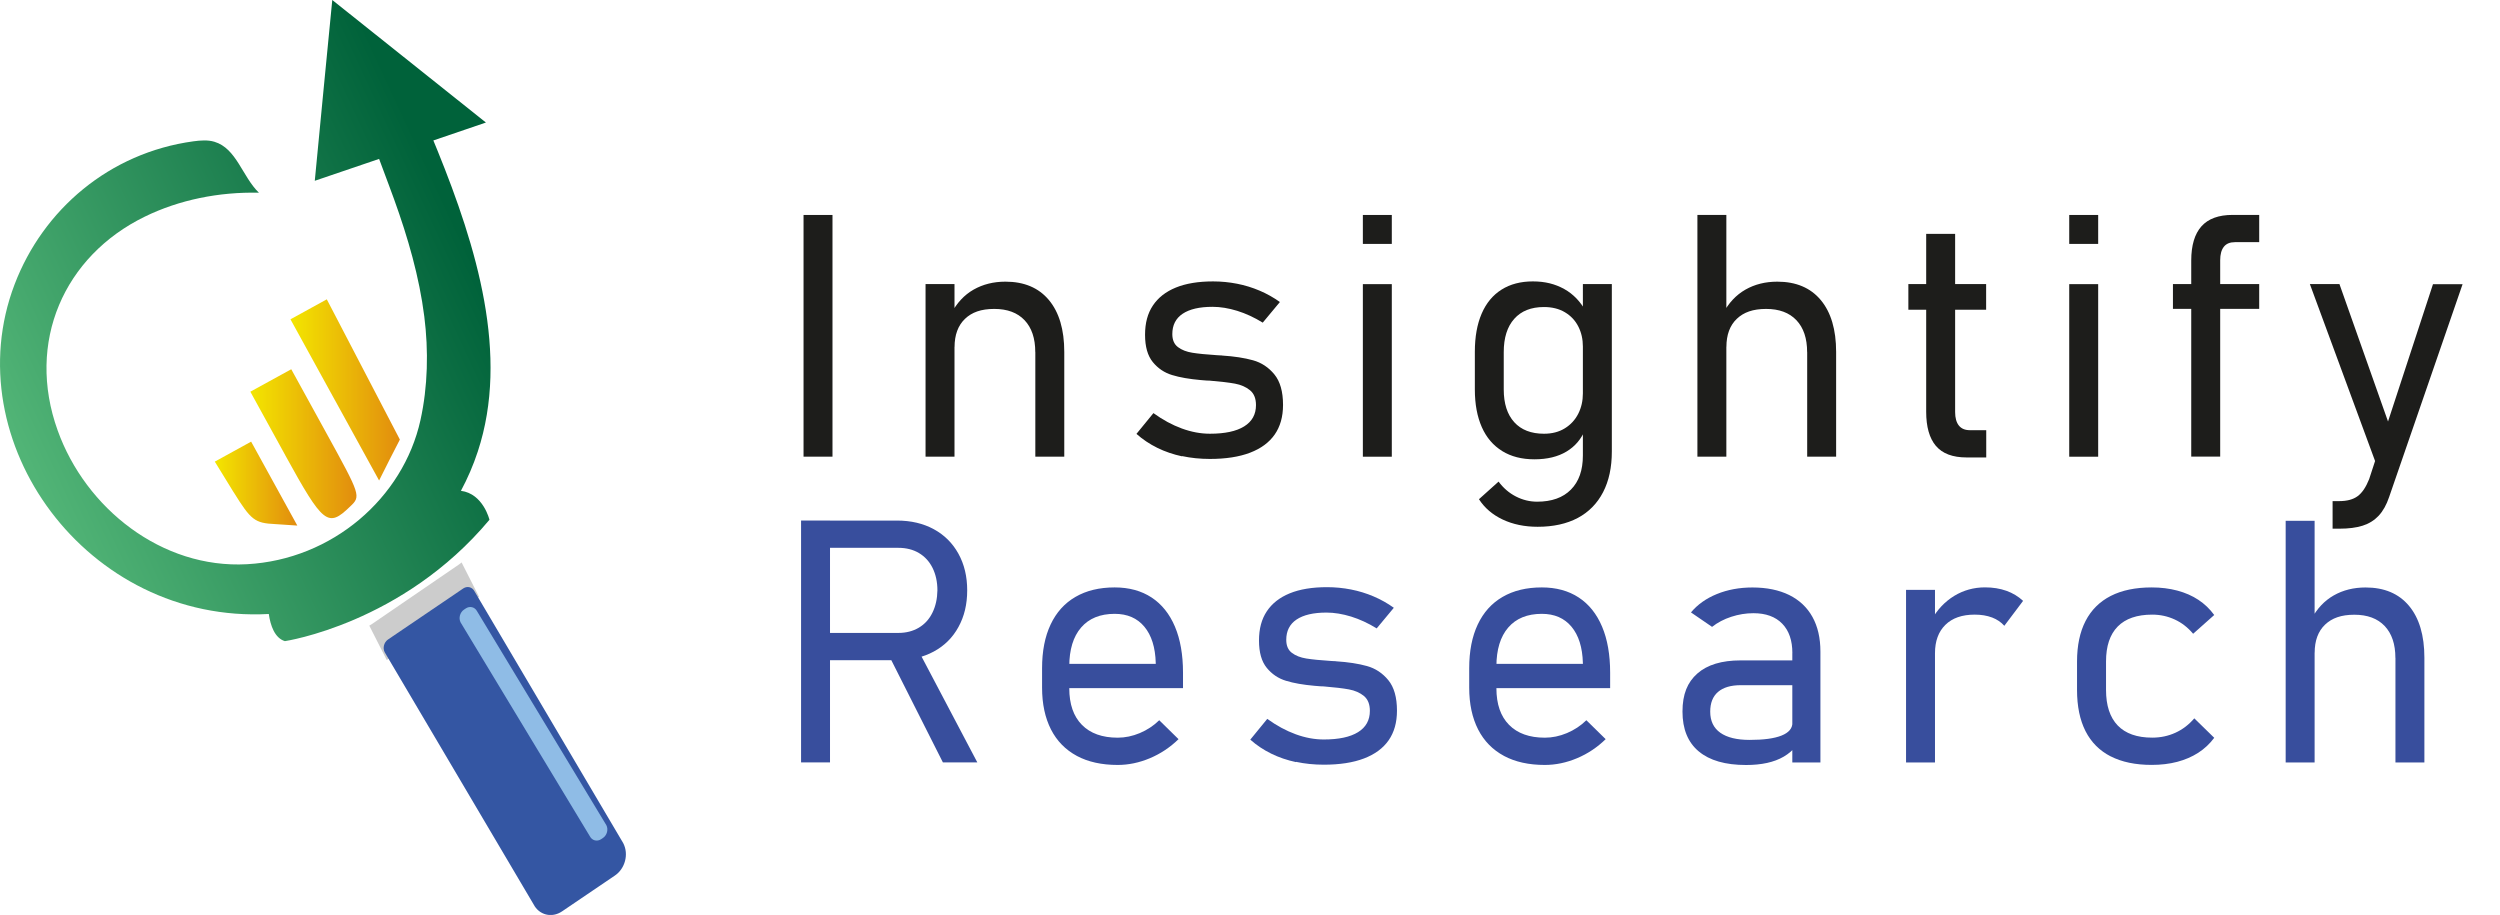
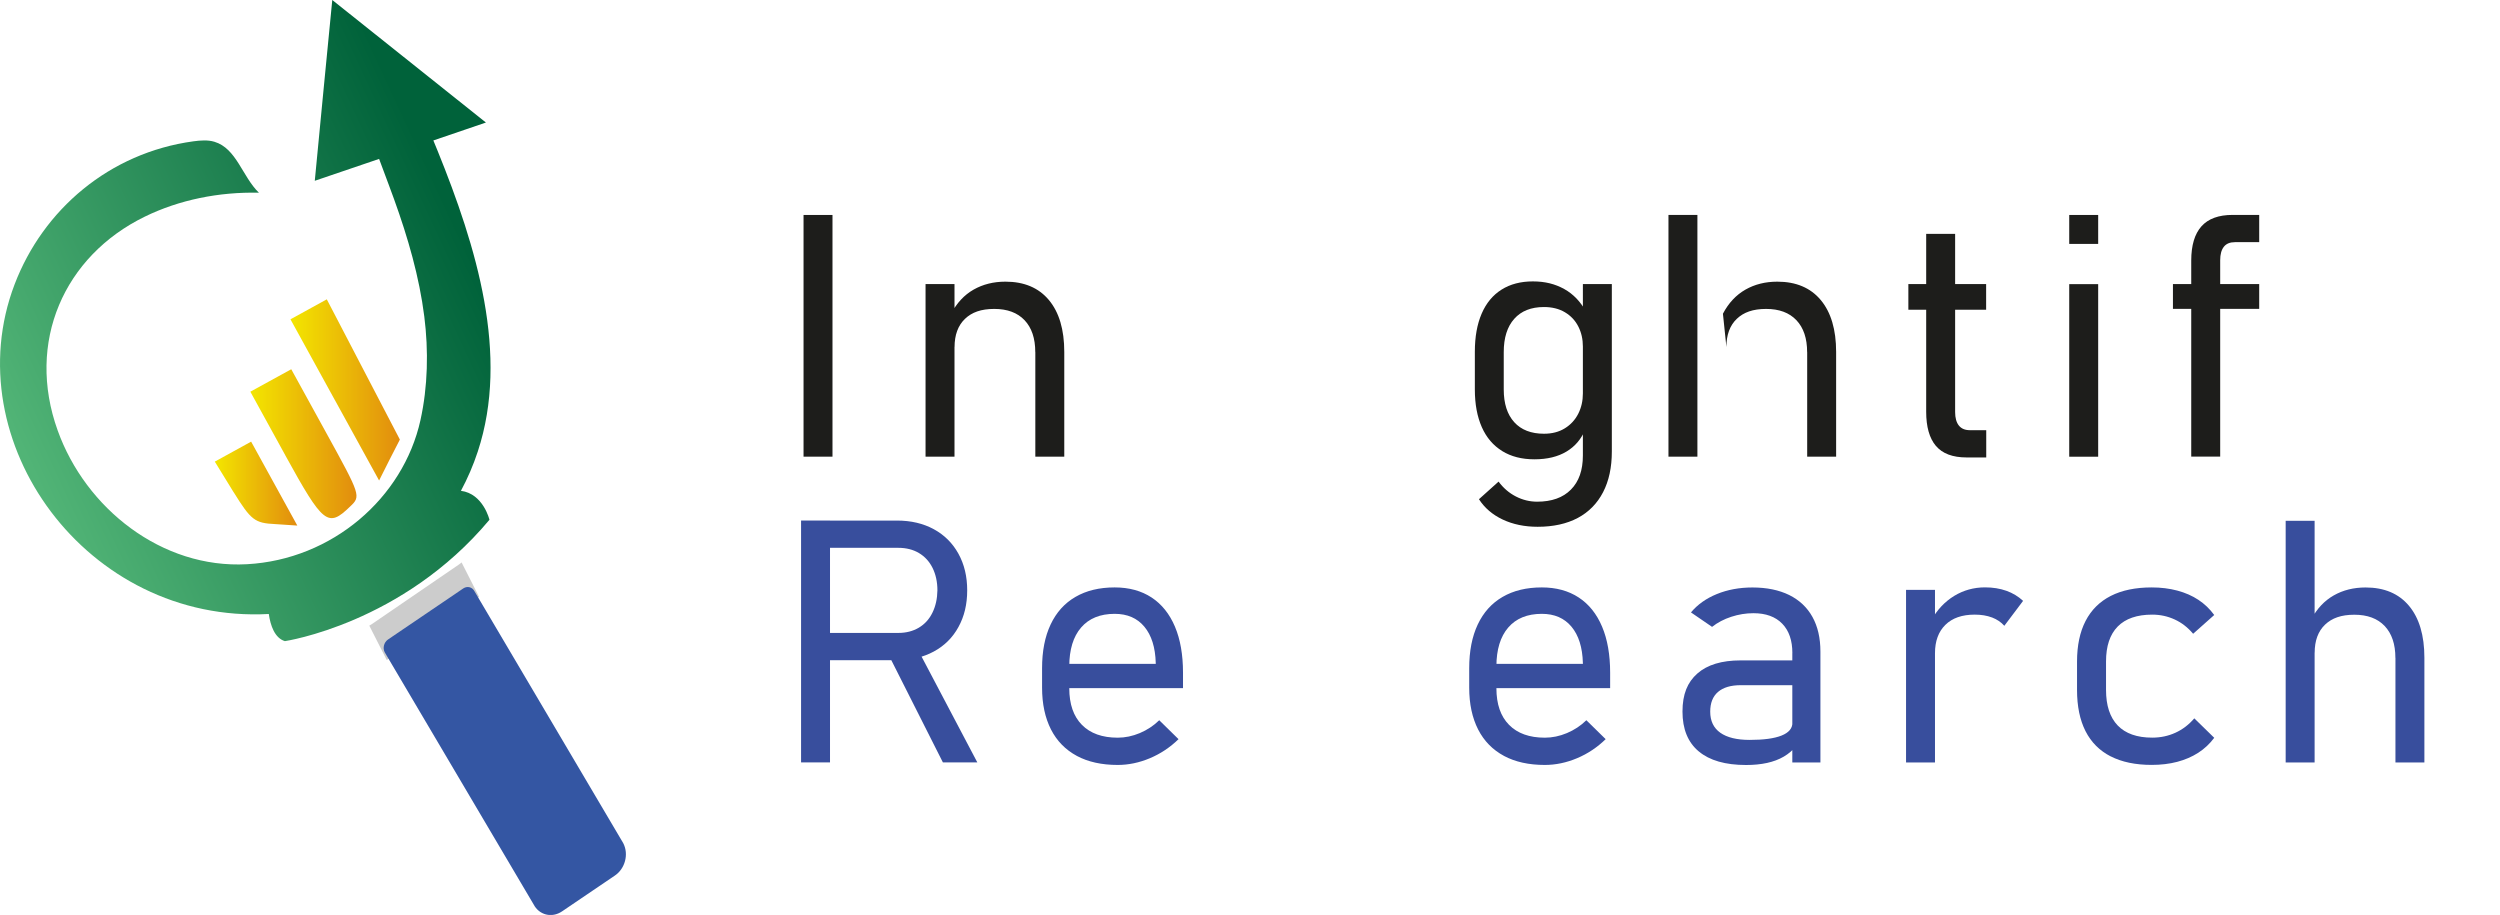
<svg xmlns="http://www.w3.org/2000/svg" xmlns:xlink="http://www.w3.org/1999/xlink" id="a" viewBox="0 0 474.15 173.53">
  <defs>
    <style>.f{fill:#8fbce6;}.g{fill:url(#c);}.h{fill:#3456a3;}.i{fill:url(#b);}.j{fill:url(#d);}.k{fill:url(#e);}.l{fill:#384e9d;}.m{fill:#ccc;}.n{fill:#1d1d1b;}</style>
    <linearGradient id="b" x1="4.88" y1="86.67" x2="88.86" y2="47.77" gradientTransform="matrix(1, 0, 0, 1, 0, 0)" gradientUnits="userSpaceOnUse">
      <stop offset="0" stop-color="#51b476" />
      <stop offset="1" stop-color="#00623a" />
    </linearGradient>
    <linearGradient id="c" x1="55.09" y1="73.96" x2="75.85" y2="73.96" gradientTransform="matrix(1, 0, 0, 1, 0, 0)" gradientUnits="userSpaceOnUse">
      <stop offset="0" stop-color="#f3e600" />
      <stop offset=".99" stop-color="#e28d0e" />
    </linearGradient>
    <linearGradient id="d" x1="47.48" y1="84.15" x2="67.62" y2="84.15" xlink:href="#c" />
    <linearGradient id="e" x1="40.74" y1="91.72" x2="56.38" y2="91.72" xlink:href="#c" />
  </defs>
  <g>
    <path class="n" d="M157.89,86.61h-5.49V40.77h5.49v45.84Z" />
    <path class="n" d="M175.54,53.88h5.49v32.73h-5.49V53.88Zm20.81,12.9c0-2.61-.68-4.62-2.03-6.05-1.36-1.43-3.27-2.14-5.75-2.14s-4.25,.63-5.56,1.89c-1.31,1.26-1.97,3.05-1.97,5.36l-.66-6.31c1.07-2.06,2.5-3.59,4.27-4.6,1.78-1.01,3.79-1.51,6.04-1.51,3.55,0,6.3,1.16,8.24,3.48,1.94,2.32,2.92,5.61,2.92,9.85v19.86h-5.49v-19.83Z" />
-     <path class="n" d="M224.2,86.55c-1.67-.36-3.24-.89-4.7-1.61s-2.78-1.6-3.96-2.65l3.22-3.94c1.77,1.28,3.56,2.25,5.39,2.92s3.6,.99,5.33,.99c2.84,0,5-.46,6.49-1.39,1.49-.92,2.24-2.27,2.24-4.04,0-1.26-.38-2.2-1.14-2.82-.76-.62-1.71-1.04-2.85-1.25-1.15-.21-2.75-.4-4.81-.57-.19,0-.39,0-.6-.02-.21,0-.41-.03-.6-.05-.08,0-.17,0-.25-.02s-.17-.02-.25-.02c-2.14-.19-3.95-.5-5.41-.95-1.46-.44-2.68-1.26-3.66-2.46s-1.47-2.92-1.47-5.17,.49-4.06,1.48-5.55c.99-1.49,2.44-2.63,4.35-3.41,1.91-.78,4.27-1.17,7.06-1.17,1.56,0,3.07,.15,4.56,.44,1.48,.29,2.91,.73,4.27,1.31,1.37,.58,2.65,1.3,3.85,2.16l-3.25,3.91c-1.6-.99-3.21-1.73-4.84-2.24-1.63-.5-3.19-.76-4.68-.76-2.48,0-4.37,.44-5.68,1.32s-1.95,2.17-1.95,3.85c0,1.11,.36,1.94,1.07,2.47,.71,.54,1.62,.89,2.73,1.07,1.1,.18,2.64,.33,4.62,.46,.1,0,.22,0,.33,.02,.12,.01,.23,.02,.33,.02h.19c.06,0,.13,.01,.19,.03,2.29,.15,4.24,.45,5.85,.9s2.96,1.35,4.05,2.68c1.09,1.33,1.64,3.26,1.64,5.79,0,2.23-.53,4.1-1.58,5.61-1.05,1.51-2.61,2.66-4.68,3.45-2.07,.79-4.61,1.18-7.61,1.18-1.85,0-3.61-.18-5.28-.54Z" />
-     <path class="n" d="M258.48,40.77h5.49v5.49h-5.49v-5.49Zm0,13.12h5.49v32.73h-5.49V53.88Z" />
    <path class="n" d="M284.92,85.55c-1.7-1.04-3-2.55-3.88-4.54s-1.32-4.37-1.32-7.14v-7.16c0-2.82,.43-5.22,1.29-7.22,.86-2,2.12-3.52,3.77-4.56,1.65-1.04,3.63-1.56,5.94-1.56s4.21,.48,5.96,1.45c1.74,.97,3.14,2.44,4.19,4.41l-.66,6.5c0-1.41-.29-2.68-.87-3.81-.58-1.14-1.42-2.03-2.54-2.7-1.11-.66-2.44-.99-3.97-.99-2.44,0-4.32,.75-5.64,2.24-1.33,1.49-1.99,3.59-1.99,6.31v7.09c0,2.67,.66,4.73,1.99,6.2,1.32,1.46,3.21,2.19,5.64,2.19,1.53,0,2.85-.34,3.96-1.03,1.1-.68,1.95-1.6,2.54-2.76,.59-1.16,.88-2.45,.88-3.88l.44,6.87c-.74,1.81-1.92,3.2-3.55,4.18s-3.65,1.47-6.07,1.47-4.42-.52-6.12-1.56Zm.09,12.99c-1.93-.91-3.44-2.2-4.51-3.86l3.72-3.34c.9,1.22,2,2.16,3.28,2.82s2.63,.99,4.04,.99c2.75,0,4.89-.76,6.4-2.29,1.51-1.52,2.27-3.67,2.27-6.45V53.88h5.49v31.75c0,3.01-.55,5.58-1.66,7.72s-2.71,3.77-4.81,4.89c-2.1,1.11-4.63,1.67-7.6,1.67-2.48,0-4.69-.46-6.62-1.37Z" />
-     <path class="n" d="M321.93,40.77h5.49v45.84h-5.49V40.77Zm20.81,26.01c0-2.61-.68-4.62-2.03-6.05-1.36-1.43-3.27-2.14-5.75-2.14s-4.25,.63-5.56,1.88c-1.31,1.25-1.97,3.03-1.97,5.34l-.66-6.31c1.07-2.04,2.5-3.56,4.27-4.57s3.79-1.51,6.04-1.51c3.55,0,6.3,1.16,8.24,3.48,1.94,2.32,2.92,5.61,2.92,9.85v19.86h-5.49v-19.83Z" />
+     <path class="n" d="M321.93,40.77v45.84h-5.49V40.77Zm20.81,26.01c0-2.61-.68-4.62-2.03-6.05-1.36-1.43-3.27-2.14-5.75-2.14s-4.25,.63-5.56,1.88c-1.31,1.25-1.97,3.03-1.97,5.34l-.66-6.31c1.07-2.04,2.5-3.56,4.27-4.57s3.79-1.51,6.04-1.51c3.55,0,6.3,1.16,8.24,3.48,1.94,2.32,2.92,5.61,2.92,9.85v19.86h-5.49v-19.83Z" />
    <path class="n" d="M361.94,53.88h14.75v4.86h-14.75v-4.86Zm5.22,30.69c-1.23-1.46-1.84-3.62-1.84-6.48V44.36h5.49v33.8c0,1.11,.24,1.96,.71,2.55,.47,.59,1.17,.88,2.1,.88h3.09v5.17h-3.72c-2.65,0-4.59-.73-5.82-2.19Z" />
    <path class="n" d="M392.45,40.77h5.49v5.49h-5.49v-5.49Zm0,13.12h5.49v32.73h-5.49V53.88Z" />
    <path class="n" d="M412.12,53.88h16.36v4.7h-16.36v-4.7Zm3.47-4.45c0-2.9,.65-5.07,1.94-6.51,1.29-1.44,3.26-2.16,5.91-2.16h5.04v5.17h-4.6c-.95,0-1.65,.29-2.11,.88-.46,.59-.69,1.44-.69,2.55v37.24h-5.49V49.44Z" />
-     <path class="n" d="M438.09,53.88h5.61l10.4,29.42-2.96,5.99-13.05-35.41Zm28.97,0l-13.94,40.39c-.5,1.49-1.17,2.67-1.99,3.55-.82,.87-1.83,1.5-3.03,1.88-1.2,.38-2.67,.57-4.41,.57h-1.29v-5.23h1.29c1.45,0,2.6-.31,3.45-.93,.85-.62,1.58-1.7,2.19-3.23l12.11-36.98h5.61Z" />
    <path class="l" d="M151.93,98.73h5.49v45.87h-5.49v-45.87Zm2.81,21.31h15.64c1.47,0,2.76-.33,3.88-.99,1.11-.66,1.98-1.61,2.58-2.84,.61-1.23,.92-2.64,.95-4.24,0-1.6-.31-3.01-.91-4.24-.61-1.23-1.47-2.17-2.59-2.84-1.11-.66-2.42-.99-3.91-.99h-15.64v-5.17h15.39c2.65,0,4.98,.55,6.98,1.64s3.56,2.64,4.67,4.65,1.66,4.32,1.66,6.95-.55,4.94-1.66,6.95c-1.1,2.01-2.66,3.56-4.68,4.65s-4.34,1.64-6.97,1.64h-15.39v-5.17Zm13.59,3.75l5.3-1.45,11.73,22.26h-6.53l-10.5-20.81Z" />
    <path class="l" d="M204.23,143.36c-2.14-1.15-3.78-2.82-4.9-5.01-1.12-2.2-1.69-4.84-1.69-7.93v-3.69c0-3.24,.54-6,1.62-8.29,1.08-2.29,2.65-4.04,4.71-5.23,2.06-1.2,4.54-1.8,7.44-1.8,2.73,0,5.06,.64,7,1.91,1.93,1.27,3.41,3.12,4.43,5.53s1.53,5.33,1.53,8.73v2.93h-22.86v-4.6h17.69v-.16c-.08-2.96-.8-5.26-2.16-6.89-1.36-1.63-3.23-2.44-5.63-2.44-2.75,0-4.88,.87-6.37,2.6-1.49,1.73-2.24,4.19-2.24,7.36v4.16c0,3.01,.8,5.32,2.4,6.94,1.6,1.62,3.86,2.43,6.78,2.43,1.41,0,2.81-.29,4.19-.87s2.62-1.39,3.69-2.44l3.66,3.59c-1.6,1.56-3.41,2.76-5.42,3.61-2.02,.85-4.06,1.28-6.12,1.28-3.03,0-5.61-.57-7.76-1.72Z" />
-     <path class="l" d="M245.79,144.54c-1.67-.36-3.24-.89-4.7-1.61s-2.78-1.6-3.96-2.65l3.22-3.94c1.77,1.28,3.56,2.25,5.39,2.92s3.6,.99,5.33,.99c2.84,0,5-.46,6.5-1.39,1.49-.92,2.24-2.27,2.24-4.04,0-1.26-.38-2.2-1.13-2.82s-1.71-1.04-2.85-1.25-2.75-.4-4.81-.57c-.19,0-.39,0-.6-.02-.21,0-.41-.03-.6-.05-.08,0-.17,0-.25-.02s-.17-.02-.25-.02c-2.14-.19-3.95-.5-5.41-.95-1.46-.44-2.68-1.26-3.66-2.46s-1.47-2.92-1.47-5.17,.49-4.06,1.48-5.55c.99-1.49,2.44-2.63,4.35-3.41,1.91-.78,4.27-1.17,7.06-1.17,1.55,0,3.07,.15,4.56,.44,1.48,.29,2.91,.73,4.27,1.31,1.37,.58,2.65,1.3,3.85,2.16l-3.25,3.91c-1.6-.99-3.21-1.73-4.84-2.24-1.63-.5-3.19-.76-4.68-.76-2.48,0-4.37,.44-5.68,1.32s-1.95,2.17-1.95,3.85c0,1.11,.36,1.94,1.07,2.47,.71,.54,1.62,.89,2.73,1.07,1.1,.18,2.64,.33,4.62,.46,.1,0,.21,0,.33,.02,.12,.01,.23,.02,.33,.02h.19c.06,0,.13,.01,.19,.03,2.29,.15,4.24,.45,5.85,.9,1.61,.45,2.96,1.35,4.05,2.68,1.09,1.33,1.64,3.26,1.64,5.79,0,2.23-.53,4.1-1.58,5.61-1.05,1.51-2.61,2.66-4.68,3.45-2.07,.79-4.61,1.18-7.61,1.18-1.85,0-3.61-.18-5.28-.54Z" />
    <path class="l" d="M285.24,143.36c-2.14-1.15-3.78-2.82-4.9-5.01-1.12-2.2-1.69-4.84-1.69-7.93v-3.69c0-3.24,.54-6,1.62-8.29,1.08-2.29,2.65-4.04,4.71-5.23,2.06-1.2,4.54-1.8,7.44-1.8,2.73,0,5.06,.64,7,1.91s3.41,3.12,4.43,5.53,1.53,5.33,1.53,8.73v2.93h-22.86v-4.6h17.69v-.16c-.08-2.96-.8-5.26-2.16-6.89s-3.23-2.44-5.63-2.44c-2.75,0-4.88,.87-6.37,2.6-1.49,1.73-2.24,4.19-2.24,7.36v4.16c0,3.01,.8,5.32,2.4,6.94,1.6,1.62,3.86,2.43,6.78,2.43,1.41,0,2.81-.29,4.19-.87s2.62-1.39,3.69-2.44l3.66,3.59c-1.6,1.56-3.4,2.76-5.42,3.61-2.02,.85-4.06,1.28-6.12,1.28-3.03,0-5.61-.57-7.76-1.72Z" />
    <path class="l" d="M322.17,142.5c-2.05-1.72-3.07-4.24-3.07-7.54s.94-5.56,2.82-7.22c1.88-1.66,4.62-2.49,8.21-2.49h10.09l.44,4.7h-10.5c-1.89,0-3.33,.43-4.32,1.28s-1.48,2.1-1.48,3.74c0,1.77,.64,3.1,1.91,4,1.27,.9,3.13,1.36,5.57,1.36,2.65,0,4.66-.27,6.04-.82s2.07-1.36,2.07-2.43l.66,4.45c-.61,.78-1.38,1.43-2.3,1.97s-1.99,.94-3.18,1.2-2.52,.39-3.97,.39c-3.93,0-6.92-.86-8.97-2.58Zm17.77-18.63c0-2.4-.64-4.26-1.92-5.58-1.28-1.32-3.1-1.99-5.46-1.99-1.43,0-2.83,.23-4.21,.68s-2.59,1.09-3.64,1.91l-4-2.74c1.24-1.49,2.87-2.65,4.9-3.48s4.28-1.25,6.76-1.25c2.71,0,5.03,.48,6.97,1.43,1.93,.96,3.4,2.34,4.41,4.16,1.01,1.82,1.51,4.01,1.51,6.57v21.03h-5.33v-20.75Z" />
    <path class="l" d="M361.5,111.88h5.49v32.73h-5.49v-32.73Zm16.3,5.23c-.95-.36-2.04-.54-3.28-.54-2.4,0-4.25,.65-5.56,1.94s-1.97,3.08-1.97,5.38l-.66-6.31c1.09-1.96,2.53-3.47,4.3-4.56,1.78-1.08,3.73-1.62,5.85-1.62,1.49,0,2.84,.22,4.05,.65,1.21,.43,2.26,1.07,3.17,1.91l-3.56,4.73c-.61-.69-1.39-1.22-2.33-1.58Z" />
    <path class="l" d="M400.32,143.46c-2.11-1.08-3.71-2.68-4.78-4.79-1.07-2.11-1.61-4.71-1.61-7.8v-5.39c0-3.05,.54-5.62,1.62-7.71,1.08-2.09,2.67-3.67,4.78-4.75,2.1-1.07,4.69-1.61,7.76-1.61,1.74,0,3.36,.2,4.86,.6s2.82,.98,3.99,1.75c1.17,.77,2.17,1.73,3.01,2.88l-4,3.56c-1.01-1.2-2.17-2.1-3.5-2.71s-2.74-.92-4.26-.92c-2.88,0-5.06,.75-6.54,2.25-1.48,1.5-2.22,3.71-2.22,6.64v5.39c0,2.96,.74,5.21,2.22,6.75,1.48,1.53,3.66,2.3,6.54,2.3,1.58,0,3.04-.31,4.4-.93s2.55-1.53,3.58-2.73l3.78,3.69c-.84,1.13-1.85,2.08-3.03,2.84-1.18,.76-2.51,1.33-3.99,1.72s-3.1,.58-4.84,.58c-3.07,0-5.66-.54-7.77-1.62Z" />
    <path class="l" d="M433.5,98.77h5.49v45.84h-5.49v-45.84Zm20.81,26.01c0-2.61-.68-4.62-2.03-6.05-1.36-1.43-3.27-2.14-5.75-2.14s-4.25,.63-5.56,1.88c-1.31,1.25-1.97,3.03-1.97,5.34l-.66-6.31c1.07-2.04,2.5-3.56,4.27-4.57s3.79-1.51,6.04-1.51c3.55,0,6.3,1.16,8.24,3.48,1.94,2.32,2.92,5.61,2.92,9.85v19.86h-5.49v-19.83Z" />
  </g>
  <path class="i" d="M82.99,28.59c7.39,18.23,13.66,38.73,7.63,57.04-.85,2.59-1.93,5.09-3.2,7.46,4.23,.54,5.41,5.49,5.41,5.49-16.49,19.73-38.8,23.02-38.8,23.02-1.91-.59-2.73-2.91-3.05-5.15C16.44,118.32-8.58,83.69,2.77,53.93c5.4-14.16,17.95-24.95,33.93-27.13,1.3-.17,2.67-.3,3.97,.09,4.19,1.26,5.28,6.59,8.43,9.66-7.59-.17-15.11,1.35-21.64,4.54-15.31,7.47-22.56,23.77-16.52,40.56,5.29,14.74,19.72,26.25,35.9,25.36,16.17-.89,29.62-12.54,32.9-27.31,1.41-6.38,1.55-13.19,.73-19.68-.95-7.52-3.1-14.95-5.73-22.23-.27-.73-1.45-3.97-2.84-7.65l-12.2,4.15,1.65-17.15L63.02,0l14.57,11.62,14.57,11.62-9.97,3.4c.27,.65,.53,1.3,.8,1.95Z" />
  <g>
    <path class="m" d="M87.54,106.68c-.14,.12-.29,.24-.45,.35l-16.57,11.34c-.16,.11-.32,.2-.48,.29l3.31,6.52,17.51-11.98-3.31-6.52Z" />
    <g>
      <path class="h" d="M118.22,159.94l-28.23-47.8c-.42-.81-1.37-1.05-2.14-.53l-.88,.6-12.5,8.48-.88,.6c-.76,.52-1.05,1.6-.63,2.41l28.23,47.8c1.05,2.06,3.48,2.66,5.41,1.35l10.03-6.8c1.93-1.31,2.65-4.04,1.59-6.1Z" />
-       <path class="f" d="M114.37,158.92l-.34,.23c-.77,.52-1.73,.28-2.15-.53l-24.52-40.57c-.42-.81-.13-1.9,.63-2.42l.34-.23c.77-.52,1.73-.28,2.15,.53l24.52,40.57c.42,.81,.13,1.9-.63,2.42Z" />
    </g>
  </g>
  <g>
    <path class="g" d="M63.5,75.85l8.4,15.28,1.99-3.96,1.95-3.8-6.96-13.35-6.9-13.25-3.49,1.92-3.4,1.87,8.4,15.28Z" />
    <path class="j" d="M54.1,86.34c7.2,13.09,8.1,13.81,12.3,9.73,2.08-1.96,2.02-2.07-4.54-14l-6.62-12.04-3.88,2.13-3.88,2.13,6.62,12.04Z" />
    <path class="k" d="M44.32,93.36c3.28,5.28,3.98,5.86,7.87,6.04l4.2,.28-4.38-7.96-4.38-7.96-3.4,1.87-3.49,1.92,3.57,5.81Z" />
  </g>
</svg>